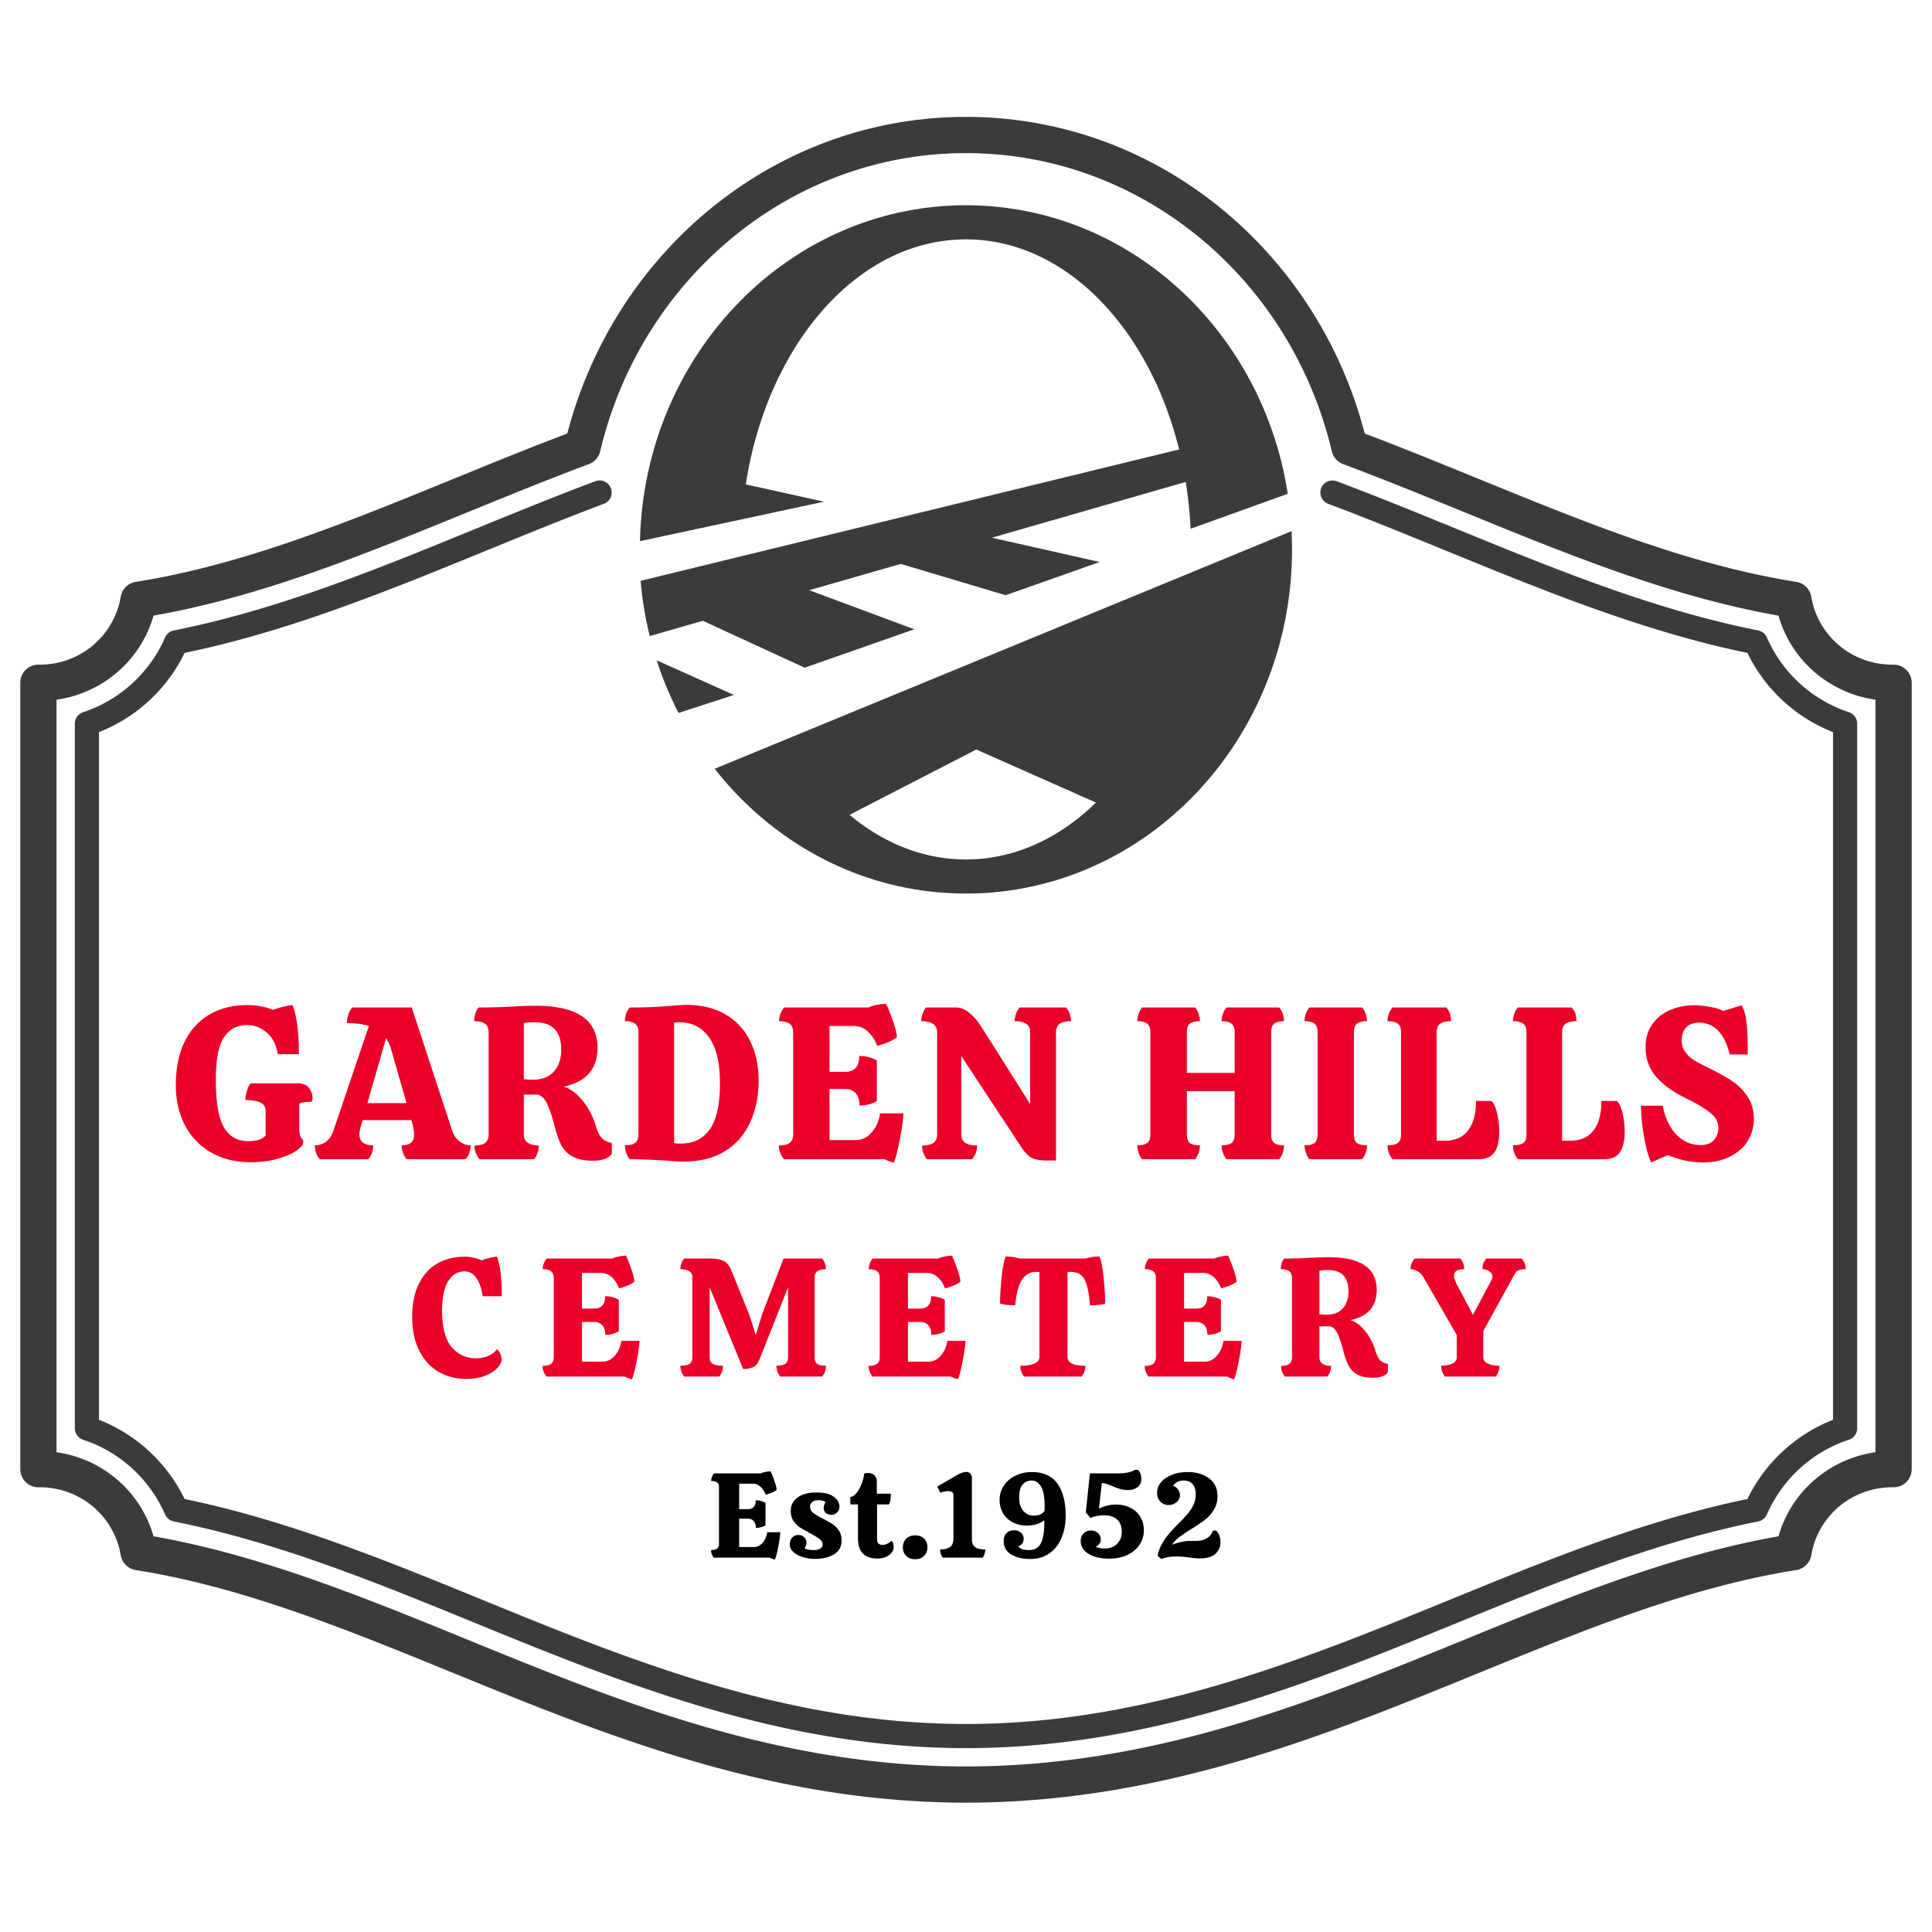
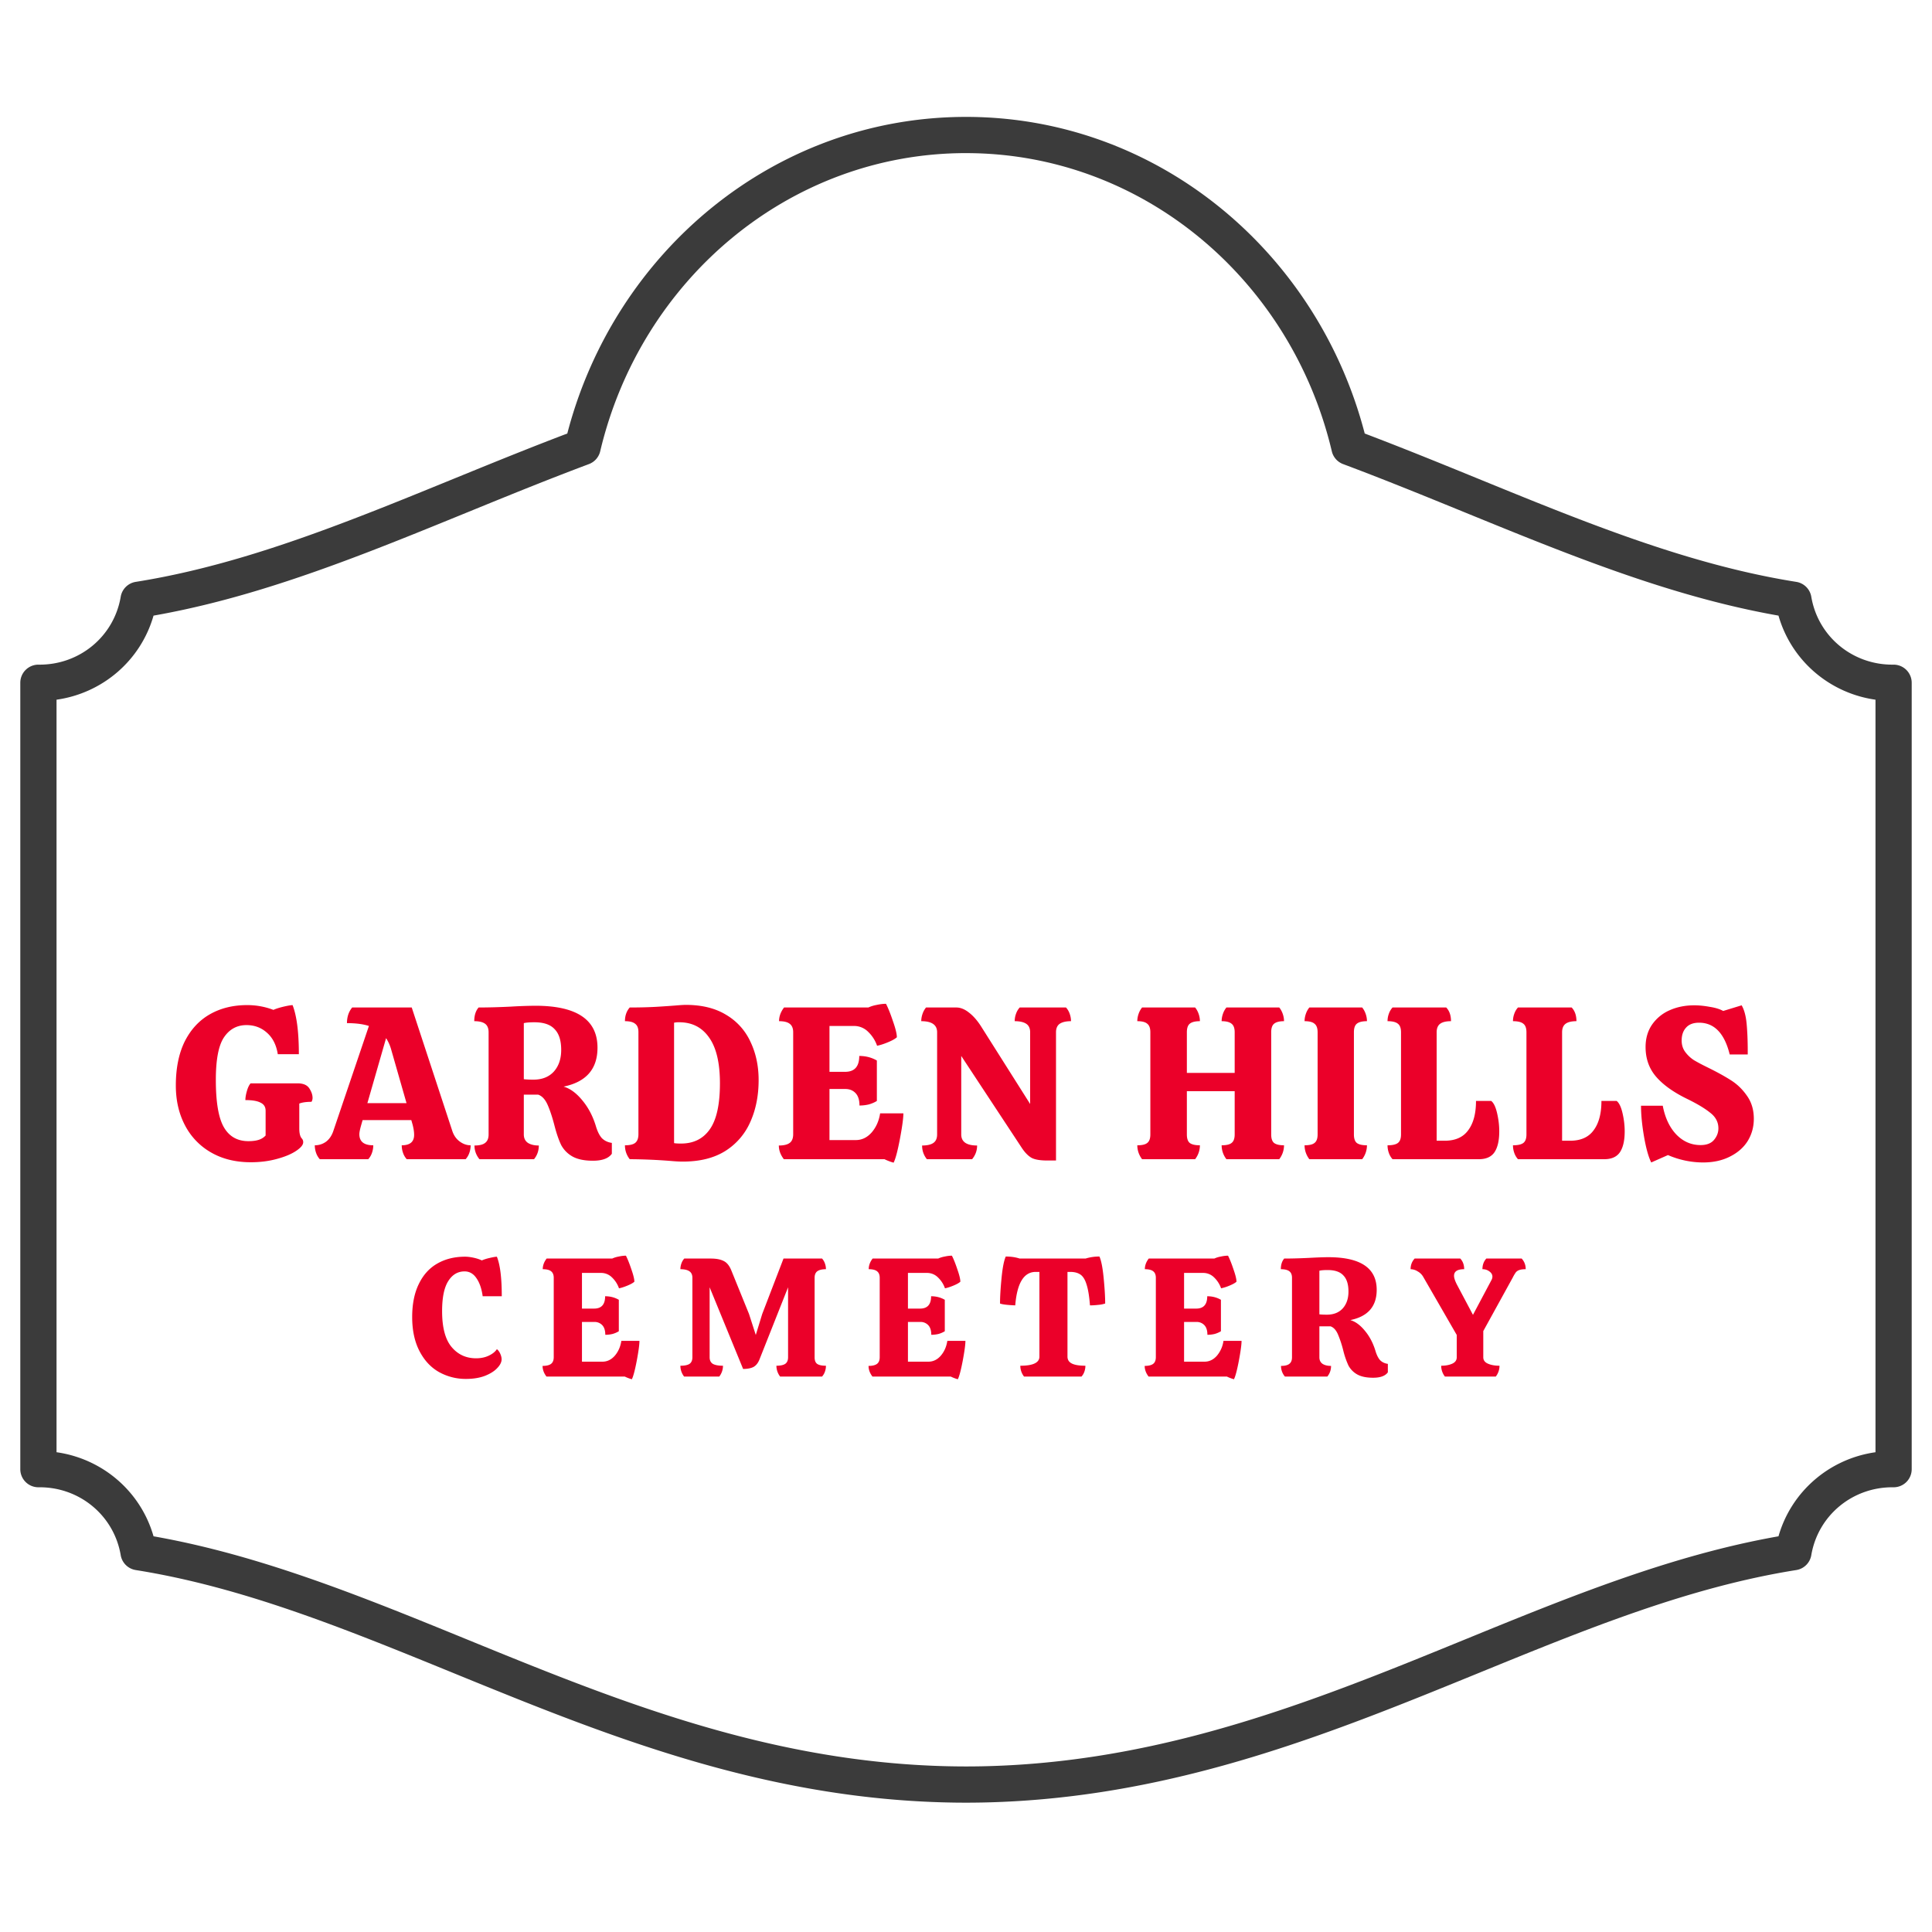
<svg xmlns="http://www.w3.org/2000/svg" width="160" height="160" viewBox="0 0 160 160" fill="none">
  <path fill-rule="evenodd" clip-rule="evenodd" d="M80.001 12.68c-14.61 0-26.93 10.478-30.295 24.694a1.5 1.5 0 0 1-.934 1.06c-3.152 1.18-6.243 2.434-9.316 3.688l-.788.322c-2.802 1.144-5.592 2.283-8.376 3.35-5.77 2.21-11.575 4.134-17.577 5.189-1.066 3.732-4.237 6.427-8.033 6.963v62.321c3.796.537 6.967 3.231 8.033 6.963 8.871 1.561 17.383 5.038 25.992 8.555 1.66.678 3.324 1.358 4.995 2.025 10.733 4.29 21.891 8.157 34.748 8.461.98.023 1.924.025 2.902.005 12.908-.268 24.102-4.134 34.865-8.432 1.698-.678 3.389-1.369 5.076-2.058 8.61-3.518 17.122-6.995 25.994-8.556 1.065-3.731 4.237-6.426 8.033-6.962V57.946c-3.796-.536-6.967-3.231-8.033-6.963-6.002-1.055-11.808-2.979-17.577-5.19-2.784-1.066-5.574-2.205-8.375-3.349l-.789-.322c-3.073-1.254-6.164-2.508-9.316-3.688a1.499 1.499 0 0 1-.934-1.06c-3.365-14.216-15.684-24.693-30.295-24.693Zm-33.02 23.223C50.9 20.833 64.165 9.681 80 9.681c15.835 0 29.099 11.152 33.021 26.222 2.94 1.115 5.823 2.284 8.658 3.441l.784.32c2.807 1.147 5.568 2.274 8.319 3.328 6.016 2.305 11.921 4.234 17.977 5.196a1.5 1.5 0 0 1 1.244 1.231c.559 3.303 3.432 5.665 6.798 5.624a1.502 1.502 0 0 1 1.518 1.5v65.127a1.497 1.497 0 0 1-1.518 1.5c-3.366-.04-6.239 2.321-6.798 5.624a1.5 1.5 0 0 1-1.244 1.231c-8.86 1.408-17.314 4.858-26.253 8.507-1.706.696-3.43 1.4-5.178 2.098-10.83 4.325-22.442 8.365-35.914 8.645-1.022.021-2.012.02-3.036-.005-13.418-.317-24.992-4.358-35.79-8.674a761.567 761.567 0 0 1-5.092-2.064c-8.94-3.648-17.395-7.099-26.255-8.507a1.5 1.5 0 0 1-1.244-1.231c-.56-3.303-3.432-5.665-6.798-5.624a1.499 1.499 0 0 1-1.518-1.5V56.543a1.5 1.5 0 0 1 1.518-1.5c3.366.04 6.239-2.32 6.798-5.624a1.5 1.5 0 0 1 1.244-1.231c6.056-.962 11.96-2.89 17.976-5.196 2.752-1.054 5.513-2.181 8.32-3.327l.784-.32c2.835-1.157 5.717-2.327 8.658-3.442Z" fill="#3B3B3B" />
-   <path fill-rule="evenodd" clip-rule="evenodd" d="M109.41 40.439a1 1 0 0 1 1.287-.586c3.33 1.247 6.623 2.595 9.908 3.94 8.223 3.364 16.401 6.71 25 8.418a1 1 0 0 1 .723.582 11.266 11.266 0 0 0 6.79 6.188 1 1 0 0 1 .685.95v58.351a1 1 0 0 1-.685.949 11.27 11.27 0 0 0-6.791 6.189.997.997 0 0 1-.722.582c-8.544 1.697-16.683 5.025-24.848 8.363-1.699.694-3.398 1.389-5.103 2.07-11.133 4.447-22.054 8.07-34.334 8.324-.945.02-1.89.019-2.835-.004-12.236-.29-23.127-3.919-34.221-8.353-1.678-.67-3.35-1.354-5.022-2.038-8.164-3.337-16.303-6.665-24.846-8.362a1 1 0 0 1-.723-.582 11.267 11.267 0 0 0-6.79-6.188 1.001 1.001 0 0 1-.686-.95V59.93a1 1 0 0 1 .686-.949 11.268 11.268 0 0 0 6.79-6.188 1 1 0 0 1 .722-.582c8.6-1.707 16.779-5.054 25.001-8.42 3.286-1.343 6.578-2.69 9.907-3.938a1 1 0 0 1 .702 1.873c-3.205 1.2-6.424 2.518-9.669 3.846-8.134 3.328-16.428 6.722-25.05 8.499a13.268 13.268 0 0 1-7.089 6.56v56.95a13.272 13.272 0 0 1 7.09 6.561c8.568 1.767 16.756 5.116 24.766 8.392a620.88 620.88 0 0 0 4.953 2.011c11.042 4.413 21.66 7.93 33.526 8.211.916.021 1.831.023 2.747.004 11.908-.247 22.554-3.758 33.633-8.182a634.324 634.324 0 0 0 5.032-2.042c8.012-3.277 16.201-6.627 24.77-8.394a13.27 13.27 0 0 1 7.089-6.561v-56.95a13.27 13.27 0 0 1-7.089-6.56c-8.621-1.778-16.915-5.171-25.048-8.5-3.246-1.327-6.465-2.645-9.67-3.845a1 1 0 0 1-.586-1.287Z" fill="#3B3B3B" />
-   <path fill-rule="evenodd" clip-rule="evenodd" d="M106.962 43.987c.025.5.038 1.005.038 1.513C107 61.24 94.91 74 79.996 74c-8.372 0-15.854-4.022-20.807-10.334l47.773-19.68ZM79.996 17c13.428 0 24.565 10.345 26.651 23.895L98.6 43.789a34.855 34.855 0 0 0-.403-3.876L82.143 44.53l8.926 2.012-7.787 2.753-8.687-2.595-7.579 2.18 8.703 3.235-9.083 3.18-8.427-3.884-4.4 1.265a29.847 29.847 0 0 1-.758-4.574l44.599-10.88c-2.502-10.118-9.46-17.398-17.654-17.398-8.956 0-16.436 8.695-18.234 20.29l6.48 1.434L53 44.817C53.343 29.394 65.298 17 79.996 17Zm-23.8 42.045a29.176 29.176 0 0 1-1.813-4.36l6.396 2.868-4.583 1.492Zm34.568 7.42c-3.042 2.967-6.757 4.712-10.768 4.712-3.528 0-6.827-1.35-9.64-3.695l10.498-5.411 9.91 4.393Z" fill="#3B3B3B" />
  <path d="M20.773 96.252c-1.26 0-2.358-.27-3.294-.81a5.495 5.495 0 0 1-2.16-2.25c-.505-.96-.757-2.058-.757-3.294 0-1.44.247-2.658.739-3.654.504-.996 1.2-1.746 2.088-2.25.887-.504 1.913-.756 3.078-.756a6.09 6.09 0 0 1 2.178.396c.18-.084.438-.168.774-.252.348-.084.617-.132.81-.144.348.888.521 2.244.521 4.068h-1.745c-.12-.768-.42-1.362-.9-1.782-.468-.42-1.032-.63-1.692-.63-.793 0-1.416.342-1.872 1.026-.445.672-.666 1.842-.666 3.51 0 1.848.221 3.156.666 3.924.444.768 1.122 1.152 2.034 1.152.335 0 .617-.036.846-.108.227-.072.42-.192.576-.36v-2.052c0-.312-.139-.534-.415-.666-.264-.144-.684-.216-1.26-.216 0-.216.043-.468.127-.756.083-.288.185-.498.305-.63h3.888c.468 0 .793.138.973.414.18.276.27.54.27.792 0 .12-.03.228-.09.324-.433 0-.769.048-1.009.144v2.07c0 .384.066.654.198.81a.439.439 0 0 1 .126.324c0 .216-.197.456-.593.72-.396.264-.93.486-1.602.666-.66.18-1.374.27-2.142.27ZM37.446 93.624c.12.384.324.684.612.9.288.216.594.324.918.324 0 .216-.036.426-.108.63a1.5 1.5 0 0 1-.306.522h-4.878a1.5 1.5 0 0 1-.306-.522 1.88 1.88 0 0 1-.108-.63c.684 0 1.026-.288 1.026-.864 0-.24-.042-.522-.126-.846l-.108-.378H30.03l-.108.378c-.108.372-.162.636-.162.792 0 .612.384.918 1.152.918 0 .216-.036.426-.108.63a1.5 1.5 0 0 1-.306.522h-4.014a1.5 1.5 0 0 1-.306-.522 1.88 1.88 0 0 1-.108-.63c.336 0 .642-.096.918-.288.276-.204.48-.498.612-.882l2.952-8.712c-.48-.156-1.086-.234-1.818-.234 0-.516.144-.948.432-1.296h4.932l3.348 10.188Zm-3.78-2.268-1.278-4.464a3.42 3.42 0 0 0-.414-.918l-1.548 5.382h3.24ZM49.338 93.228c.132.456.3.798.504 1.026.216.216.492.348.828.396v.9c-.276.384-.798.576-1.566.576-.72 0-1.29-.12-1.71-.36a2.37 2.37 0 0 1-.918-.936c-.192-.396-.372-.912-.54-1.548-.18-.708-.372-1.296-.576-1.764-.204-.468-.468-.756-.792-.864H43.38v3.294c0 .312.114.546.342.702.228.144.528.216.9.216 0 .432-.132.81-.396 1.134h-4.518a1.74 1.74 0 0 1-.414-1.134c.408 0 .702-.072.882-.216.192-.144.288-.378.288-.702v-8.46c0-.324-.096-.558-.288-.702-.192-.144-.492-.216-.9-.216 0-.48.12-.858.36-1.134.792 0 1.68-.024 2.664-.072a38.922 38.922 0 0 1 2.034-.072c3.432 0 5.148 1.158 5.148 3.474 0 1.764-.936 2.838-2.808 3.222.54.156 1.056.534 1.548 1.134.492.588.864 1.29 1.116 2.106Zm-5.166-3.816c.72 0 1.284-.222 1.692-.666.408-.456.612-1.056.612-1.8 0-.768-.18-1.338-.54-1.71-.348-.384-.906-.576-1.674-.576-.408 0-.702.024-.882.072v4.644c.216.024.48.036.792.036ZM56.544 96.198c-.276 0-.612-.018-1.008-.054A46.058 46.058 0 0 0 52.152 96a1.814 1.814 0 0 1-.396-1.152c.396 0 .678-.066.846-.198.18-.144.27-.384.27-.72v-8.46c0-.324-.09-.552-.27-.684-.168-.144-.45-.216-.846-.216 0-.456.132-.834.396-1.134.912 0 1.734-.024 2.466-.072a87.535 87.535 0 0 0 1.296-.09c.408-.036.702-.054.882-.054 1.332 0 2.448.276 3.348.828a5.01 5.01 0 0 1 2.016 2.25c.444.936.666 1.986.666 3.15 0 1.284-.228 2.436-.684 3.456a5.39 5.39 0 0 1-2.07 2.412c-.936.588-2.112.882-3.528.882Zm-.144-1.494c1.032 0 1.824-.39 2.376-1.17.564-.792.846-2.064.846-3.816 0-1.692-.3-2.958-.9-3.798-.588-.84-1.41-1.26-2.466-1.26a1.78 1.78 0 0 0-.432.036v9.972c.12.024.312.036.576.036ZM74.814 92.202c0 .396-.096 1.104-.288 2.124-.192 1.008-.366 1.662-.522 1.962a4.566 4.566 0 0 1-.756-.288h-8.334c-.276-.36-.414-.738-.414-1.134.408 0 .708-.072.9-.216.192-.144.288-.384.288-.72v-8.442c0-.324-.096-.558-.288-.702-.18-.144-.474-.216-.882-.216 0-.396.138-.774.414-1.134h6.984c.204-.096.438-.168.702-.216.276-.06.528-.09.756-.09.18.348.372.828.576 1.44.216.612.324 1.056.324 1.332-.144.132-.39.27-.738.414-.348.144-.648.24-.9.288a2.925 2.925 0 0 0-.738-1.152 1.634 1.634 0 0 0-1.17-.486h-2.034v3.798h1.296c.78 0 1.17-.438 1.17-1.314.54 0 1.026.126 1.458.378v3.348c-.192.12-.414.216-.666.288-.252.06-.51.09-.774.09 0-.456-.108-.798-.324-1.026-.216-.228-.498-.342-.846-.342h-1.314v4.23h2.178c.504 0 .942-.21 1.314-.63.372-.432.606-.96.702-1.584h1.926ZM79.606 93.948c0 .612.438.918 1.314.918 0 .42-.138.798-.414 1.134h-3.744a1.742 1.742 0 0 1-.396-1.134c.42 0 .732-.072.936-.216.204-.144.306-.378.306-.702v-8.46c0-.612-.438-.918-1.314-.918 0-.204.036-.408.108-.612a1.68 1.68 0 0 1 .288-.522h2.502c.348 0 .696.138 1.044.414.348.264.678.636.99 1.116l4.086 6.462v-5.94c0-.324-.108-.558-.324-.702-.216-.144-.534-.216-.954-.216 0-.216.036-.42.108-.612a1.5 1.5 0 0 1 .306-.522h3.834a1.5 1.5 0 0 1 .306.522c.072.204.108.408.108.612-.408 0-.72.072-.936.216-.204.144-.306.378-.306.702v10.62h-.72c-.588 0-1.02-.072-1.296-.216-.276-.156-.54-.42-.792-.792l-5.04-7.65v6.498ZM105.275 93.948c0 .336.078.57.234.702.168.132.444.198.828.198a1.88 1.88 0 0 1-.396 1.152h-4.374a1.88 1.88 0 0 1-.396-1.152c.396 0 .672-.066.828-.198.168-.132.252-.366.252-.702v-3.582h-3.96v3.582c0 .336.078.57.234.702.168.132.45.198.846.198A1.88 1.88 0 0 1 98.975 96h-4.392a1.88 1.88 0 0 1-.396-1.152c.396 0 .672-.066.828-.198.168-.132.252-.366.252-.702v-8.46c0-.336-.084-.57-.252-.702-.156-.144-.432-.216-.828-.216 0-.204.036-.408.108-.612a1.68 1.68 0 0 1 .288-.522h4.392c.12.144.216.318.288.522.072.204.108.408.108.612-.396 0-.678.072-.846.216-.156.132-.234.366-.234.702v3.366h3.96v-3.366c0-.336-.084-.57-.252-.702-.168-.144-.444-.216-.828-.216 0-.204.036-.408.108-.612a1.68 1.68 0 0 1 .288-.522h4.374c.12.144.216.318.288.522.072.204.108.408.108.612-.384 0-.66.072-.828.216-.156.132-.234.366-.234.702v8.46ZM108.435 96a1.88 1.88 0 0 1-.396-1.152c.396 0 .672-.066.828-.198.168-.132.252-.366.252-.702v-8.46c0-.336-.084-.57-.252-.702-.156-.144-.432-.216-.828-.216 0-.204.036-.408.108-.612a1.68 1.68 0 0 1 .288-.522h4.374c.12.144.216.318.288.522.072.204.108.408.108.612-.396 0-.678.072-.846.216-.156.132-.234.366-.234.702v8.46c0 .336.078.57.234.702.168.132.45.198.846.198a1.88 1.88 0 0 1-.396 1.152h-4.374ZM115.324 96a1.5 1.5 0 0 1-.306-.522 1.88 1.88 0 0 1-.108-.63c.408 0 .696-.066.864-.198.168-.132.252-.366.252-.702v-8.46c0-.336-.084-.57-.252-.702-.168-.144-.456-.216-.864-.216 0-.216.036-.42.108-.612a1.5 1.5 0 0 1 .306-.522h4.446c.264.276.396.654.396 1.134-.408 0-.708.072-.9.216-.192.144-.288.378-.288.702v8.982h.666c.876 0 1.524-.288 1.944-.864.432-.576.648-1.386.648-2.43h1.26c.204.156.366.492.486 1.008s.18 1.02.18 1.512c0 .756-.132 1.332-.396 1.728-.264.384-.696.576-1.296.576h-7.146ZM125.712 96a1.5 1.5 0 0 1-.306-.522 1.88 1.88 0 0 1-.108-.63c.408 0 .696-.066.864-.198.168-.132.252-.366.252-.702v-8.46c0-.336-.084-.57-.252-.702-.168-.144-.456-.216-.864-.216 0-.216.036-.42.108-.612a1.5 1.5 0 0 1 .306-.522h4.446c.264.276.396.654.396 1.134-.408 0-.708.072-.9.216-.192.144-.288.378-.288.702v8.982h.666c.876 0 1.524-.288 1.944-.864.432-.576.648-1.386.648-2.43h1.26c.204.156.366.492.486 1.008s.18 1.02.18 1.512c0 .756-.132 1.332-.396 1.728-.264.384-.696.576-1.296.576h-7.146ZM137.702 91.572c.192 1.008.57 1.806 1.134 2.394.564.576 1.23.864 1.998.864.504 0 .876-.144 1.116-.432.24-.288.36-.606.36-.954 0-.516-.228-.948-.684-1.296-.444-.36-1.086-.744-1.926-1.152-1.128-.552-1.98-1.164-2.556-1.836-.576-.672-.864-1.488-.864-2.448 0-.708.174-1.32.522-1.836a3.43 3.43 0 0 1 1.458-1.206c.612-.276 1.296-.414 2.052-.414.396 0 .822.042 1.278.126.468.072.84.186 1.116.342l1.53-.468c.216.372.354.888.414 1.548.06.648.09 1.398.09 2.25v.27h-1.494c-.432-1.752-1.278-2.628-2.538-2.628-.48 0-.84.138-1.08.414-.24.264-.36.618-.36 1.062 0 .36.096.672.288.936a2.8 2.8 0 0 0 .72.684c.3.18.696.39 1.188.63.756.372 1.386.72 1.89 1.044.516.324.96.756 1.332 1.296.372.528.558 1.158.558 1.89 0 .672-.168 1.284-.504 1.836-.336.54-.828.972-1.476 1.296-.636.324-1.38.486-2.232.486a7.353 7.353 0 0 1-2.898-.612l-1.386.612c-.228-.456-.426-1.164-.594-2.124-.168-.972-.252-1.83-.252-2.574h1.8ZM39.973 107.35c-.084-.625-.256-1.125-.518-1.498-.252-.373-.578-.56-.98-.56-.57 0-1.022.271-1.358.812-.336.532-.504 1.358-.504 2.478 0 1.353.261 2.343.784 2.968s1.2.938 2.03.938c.401 0 .756-.075 1.064-.224.308-.149.528-.327.658-.532.112.084.206.21.28.378.075.168.112.322.112.462 0 .233-.121.476-.364.728-.233.252-.574.467-1.022.644-.448.168-.966.252-1.554.252a4.52 4.52 0 0 1-2.254-.574c-.672-.383-1.209-.961-1.61-1.736s-.602-1.713-.602-2.814c0-1.073.182-1.983.546-2.73.364-.756.873-1.321 1.526-1.694.663-.383 1.433-.574 2.31-.574.205 0 .439.028.7.084.261.056.49.131.686.224a3.45 3.45 0 0 1 .616-.196c.27-.065.48-.103.63-.112.27.663.406 1.755.406 3.276h-1.582ZM52.956 111.046c0 .308-.075.859-.224 1.652-.15.784-.285 1.293-.406 1.526a3.517 3.517 0 0 1-.588-.224h-6.482c-.215-.28-.322-.574-.322-.882.317 0 .55-.056.7-.168.149-.112.224-.299.224-.56v-6.566c0-.252-.075-.434-.224-.546-.14-.112-.37-.168-.686-.168 0-.308.107-.602.322-.882h5.432c.158-.075.34-.131.546-.168.214-.047.41-.07.588-.07.14.271.289.644.448 1.12.168.476.252.821.252 1.036-.112.103-.304.21-.574.322-.271.112-.504.187-.7.224a2.279 2.279 0 0 0-.574-.896 1.271 1.271 0 0 0-.91-.378h-1.582v2.954h1.008c.606 0 .91-.341.91-1.022.42 0 .798.098 1.134.294v2.604a2.03 2.03 0 0 1-.518.224c-.196.047-.397.07-.602.07 0-.355-.084-.621-.252-.798a.866.866 0 0 0-.658-.266h-1.022v3.29h1.694c.392 0 .732-.163 1.022-.49.289-.336.47-.747.546-1.232h1.498ZM68.079 104.228c.103.112.182.247.238.406.056.159.084.317.084.476-.317 0-.555.056-.714.168-.15.112-.224.294-.224.546v6.58c0 .261.07.443.21.546.15.103.392.154.728.154 0 .168-.028.331-.084.49a1.165 1.165 0 0 1-.238.406h-3.472a1.463 1.463 0 0 1-.308-.896c.327 0 .57-.051.728-.154.159-.112.238-.294.238-.546v-5.796l-2.38 6.006c-.121.289-.29.49-.504.602-.215.103-.495.154-.84.154l-2.772-6.762v5.796c0 .252.089.434.266.546.187.103.467.154.84.154a1.463 1.463 0 0 1-.308.896h-2.912a1.463 1.463 0 0 1-.308-.896c.345 0 .597-.051.756-.154.158-.112.238-.294.238-.546v-6.58c0-.252-.084-.434-.252-.546-.168-.112-.416-.168-.742-.168 0-.159.028-.317.084-.476.056-.159.135-.294.238-.406h2.198c.439 0 .789.065 1.05.196.261.121.471.369.63.742l1.484 3.654.56 1.736.532-1.736 1.764-4.592h3.192ZM79.952 111.046c0 .308-.075.859-.224 1.652-.15.784-.285 1.293-.406 1.526a3.517 3.517 0 0 1-.588-.224h-6.482c-.215-.28-.322-.574-.322-.882.317 0 .55-.056.7-.168.15-.112.224-.299.224-.56v-6.566c0-.252-.075-.434-.224-.546-.14-.112-.369-.168-.686-.168 0-.308.107-.602.322-.882h5.432c.159-.075.34-.131.546-.168.215-.047.41-.07.588-.07.14.271.29.644.448 1.12.168.476.252.821.252 1.036-.112.103-.303.21-.574.322-.27.112-.504.187-.7.224a2.279 2.279 0 0 0-.574-.896 1.271 1.271 0 0 0-.91-.378h-1.582v2.954H76.2c.607 0 .91-.341.91-1.022.42 0 .798.098 1.134.294v2.604a2.03 2.03 0 0 1-.518.224c-.196.047-.397.07-.602.07 0-.355-.084-.621-.252-.798a.866.866 0 0 0-.658-.266h-1.022v3.29h1.694c.392 0 .733-.163 1.022-.49.29-.336.471-.747.546-1.232h1.498ZM91.05 104.06c.15.327.266.919.35 1.778.084.859.126 1.563.126 2.114a2.443 2.443 0 0 1-.574.112c-.252.028-.48.042-.686.042-.056-.747-.15-1.321-.28-1.722-.121-.401-.29-.677-.504-.826-.215-.149-.495-.224-.84-.224h-.238v7.014c0 .261.121.453.364.574.243.121.616.182 1.12.182 0 .168-.028.331-.084.49a1.164 1.164 0 0 1-.238.406h-4.76a1.463 1.463 0 0 1-.308-.896c1.055 0 1.582-.252 1.582-.756v-7.014h-.308c-.98 0-1.545.924-1.694 2.772-.653-.028-1.073-.079-1.26-.154 0-.551.042-1.255.126-2.114.084-.859.2-1.451.35-1.778.43 0 .812.056 1.148.168h5.46a3.793 3.793 0 0 1 1.148-.168ZM102.82 111.046c0 .308-.075.859-.224 1.652-.15.784-.285 1.293-.406 1.526a3.478 3.478 0 0 1-.588-.224H95.12c-.215-.28-.322-.574-.322-.882.317 0 .55-.056.7-.168.149-.112.224-.299.224-.56v-6.566c0-.252-.075-.434-.224-.546-.14-.112-.369-.168-.686-.168 0-.308.107-.602.322-.882h5.432c.158-.075.34-.131.546-.168.214-.047.41-.07.588-.07.14.271.289.644.448 1.12.168.476.252.821.252 1.036-.112.103-.304.21-.574.322a3.682 3.682 0 0 1-.7.224 2.289 2.289 0 0 0-.574-.896 1.273 1.273 0 0 0-.91-.378H98.06v2.954h1.008c.606 0 .91-.341.91-1.022.42 0 .798.098 1.134.294v2.604a2.04 2.04 0 0 1-.518.224c-.196.047-.397.07-.602.07 0-.355-.084-.621-.252-.798a.866.866 0 0 0-.658-.266H98.06v3.29h1.694c.392 0 .732-.163 1.022-.49a2.41 2.41 0 0 0 .546-1.232h1.498ZM113.9 111.844c.103.355.234.621.392.798.168.168.383.271.644.308v.7c-.214.299-.62.448-1.218.448-.56 0-1.003-.093-1.33-.28a1.847 1.847 0 0 1-.714-.728 6.842 6.842 0 0 1-.42-1.204 9.065 9.065 0 0 0-.448-1.372c-.158-.364-.364-.588-.616-.672h-.924v2.562c0 .243.089.425.266.546.178.112.411.168.7.168 0 .336-.102.63-.308.882h-3.514a1.356 1.356 0 0 1-.322-.882c.318 0 .546-.056.686-.168.15-.112.224-.294.224-.546v-6.58c0-.252-.074-.434-.224-.546-.149-.112-.382-.168-.7-.168 0-.373.094-.667.28-.882.616 0 1.307-.019 2.072-.056.672-.037 1.2-.056 1.582-.056 2.67 0 4.004.901 4.004 2.702 0 1.372-.728 2.207-2.184 2.506.42.121.822.415 1.204.882.383.457.672 1.003.868 1.638Zm-4.018-2.968c.56 0 .999-.173 1.316-.518.318-.355.476-.821.476-1.4 0-.597-.14-1.041-.42-1.33-.27-.299-.704-.448-1.302-.448-.317 0-.546.019-.686.056v3.612c.168.019.374.028.616.028ZM126.017 104.228c.224.243.336.537.336.882-.233 0-.41.023-.532.07a.635.635 0 0 0-.28.182 3.292 3.292 0 0 0-.266.448l-2.436 4.424v2.17c0 .243.131.42.392.532.262.112.579.168.952.168a1.463 1.463 0 0 1-.308.896h-4.214a1.463 1.463 0 0 1-.308-.896c.355 0 .658-.056.91-.168.252-.112.378-.289.378-.532v-1.848l-2.786-4.83a1.177 1.177 0 0 0-.448-.434 1.112 1.112 0 0 0-.588-.182c0-.345.112-.639.336-.882h3.78c.215.233.322.527.322.882-.56 0-.84.182-.84.546 0 .168.075.401.224.7l1.344 2.534 1.54-2.898a.59.59 0 0 0 .07-.266c0-.168-.084-.313-.252-.434a.918.918 0 0 0-.574-.182c0-.355.108-.649.322-.882h2.926Z" fill="#EB0029" />
-   <path d="M64.615 126.89c0 .22-.054.613-.16 1.18-.107.56-.204.923-.29 1.09a2.565 2.565 0 0 1-.42-.16h-4.63a1.02 1.02 0 0 1-.23-.63c.226 0 .393-.04.5-.12.106-.08.16-.213.16-.4v-4.69c0-.18-.054-.31-.16-.39-.1-.08-.264-.12-.49-.12 0-.22.076-.43.23-.63h3.88c.113-.053.243-.093.39-.12.153-.033.293-.05.42-.05.1.193.206.46.32.8.12.34.18.587.18.74-.08.073-.217.15-.41.23-.194.08-.36.133-.5.16a1.624 1.624 0 0 0-.41-.64.908.908 0 0 0-.65-.27h-1.13v2.11h.72c.433 0 .65-.243.65-.73.3 0 .57.07.81.21v1.86a1.43 1.43 0 0 1-.37.16c-.14.033-.284.05-.43.05 0-.253-.06-.443-.18-.57a.617.617 0 0 0-.47-.19h-.73v2.35h1.21c.28 0 .523-.117.73-.35.206-.24.336-.533.39-.88h1.07ZM67.487 129.1c-.327 0-.653-.047-.98-.14-.32-.1-.583-.24-.79-.42-.207-.18-.31-.393-.31-.64 0-.233.067-.42.2-.56a.658.658 0 0 1 .51-.22c.187 0 .343.06.47.18.133.12.2.277.2.47a.655.655 0 0 1-.16.43c.053.053.153.097.3.13.147.027.303.04.47.04.227 0 .403-.04.53-.12.133-.087.2-.197.2-.33 0-.18-.083-.333-.25-.46-.167-.133-.433-.297-.8-.49-.373-.2-.657-.363-.85-.49a2.068 2.068 0 0 1-.52-.53c-.147-.227-.22-.503-.22-.83 0-.453.187-.82.56-1.1.373-.28.89-.42 1.55-.42.647 0 1.127.117 1.44.35.32.227.48.5.48.82 0 .2-.067.363-.2.49a.637.637 0 0 1-.47.19.705.705 0 0 1-.45-.15.524.524 0 0 1-.18-.41c0-.087.013-.173.04-.26a.675.675 0 0 1 .11-.23c-.133-.107-.333-.16-.6-.16-.213 0-.38.05-.5.15-.12.1-.18.227-.18.38 0 .207.083.377.25.51.167.133.433.293.8.48.347.18.62.337.82.47.2.133.373.31.52.53.147.22.22.49.22.81 0 .52-.213.907-.64 1.16-.42.247-.943.37-1.57.37ZM72.633 124.59v2.82c0 .2.04.34.12.42.08.073.194.11.34.11.127 0 .26-.033.4-.1s.25-.15.33-.25a.426.426 0 0 1 .14.24c.034.107.05.203.05.29a.76.76 0 0 1-.16.45 1.135 1.135 0 0 1-.48.36 1.92 1.92 0 0 1-.77.14c-.466 0-.843-.133-1.13-.4-.28-.267-.42-.71-.42-1.33v-2.75h-.63v-.61c.174-.027.34-.137.5-.33.167-.2.307-.447.42-.74.12-.3.197-.597.23-.89.12-.02.23-.03.33-.03.24 0 .417.07.53.21.12.133.18.283.18.45v1.05h1.16c0 .2-.01.373-.03.52a.942.942 0 0 1-.13.37h-.98ZM76.803 128.14a.976.976 0 0 1-.28.72c-.187.18-.43.27-.73.27-.307 0-.554-.09-.74-.27a.976.976 0 0 1-.28-.72c0-.3.093-.54.28-.72.186-.18.433-.27.74-.27.3 0 .543.09.73.27.186.18.28.42.28.72ZM80.488 127.43c0 .333.09.567.27.7.187.127.467.19.84.19 0 .113-.023.24-.07.38a.709.709 0 0 1-.16.3h-3.27a.723.723 0 0 1-.18-.3c-.04-.14-.06-.267-.06-.38.353 0 .623-.067.81-.2.193-.133.29-.363.29-.69v-3.62c0-.213-.15-.32-.45-.32-.1 0-.21.013-.33.04-.113.02-.213.05-.3.09l-.27-.5 1.56-.91c.207-.12.373-.2.5-.24.133-.047.25-.07.35-.07.167 0 .287.057.36.17.073.107.11.23.11.37v4.99ZM85.453 121.91c.966 0 1.673.32 2.12.96.453.633.68 1.51.68 2.63 0 .733-.124 1.373-.37 1.92-.24.547-.584.967-1.03 1.26-.44.287-.947.43-1.52.43-.674 0-1.21-.13-1.61-.39-.4-.26-.6-.623-.6-1.09 0-.273.073-.49.22-.65.153-.167.363-.25.63-.25.22 0 .406.063.56.19a.6.6 0 0 1 .24.51c0 .313-.15.523-.45.63.1.12.223.203.37.25.146.04.323.06.53.06.453 0 .776-.183.97-.55.193-.367.29-.93.29-1.69v-.23c-.18.14-.397.25-.65.33-.247.073-.514.11-.8.11a2.5 2.5 0 0 1-1.15-.26 1.99 1.99 0 0 1-.81-.75 2.176 2.176 0 0 1-.29-1.13c0-.407.11-.783.33-1.13.22-.353.533-.633.94-.84.406-.213.873-.32 1.4-.32Zm.17 3.61c.193 0 .366-.033.52-.1a.853.853 0 0 0 .36-.28c.006-.087.01-.21.01-.37 0-.8-.104-1.36-.31-1.68-.207-.32-.46-.48-.76-.48a.996.996 0 0 0-.74.32c-.2.213-.3.573-.3 1.08 0 .487.116.86.35 1.12.233.26.523.39.87.39ZM92.39 124.6c.48 0 .894.093 1.24.28.354.18.624.43.81.75.194.32.29.687.29 1.1 0 .42-.112.81-.34 1.17-.226.353-.56.64-1 .86-.432.213-.95.32-1.55.32-.46 0-.87-.06-1.23-.18-.352-.127-.626-.297-.82-.51-.192-.22-.29-.47-.29-.75 0-.273.08-.49.24-.65a.86.86 0 0 1 .62-.24c.234 0 .424.07.57.21.154.14.23.317.23.53 0 .127-.032.24-.1.34a1.039 1.039 0 0 1-.32.27c.214.093.46.14.74.14.44 0 .788-.13 1.04-.39.254-.267.38-.597.38-.99 0-.453-.13-.793-.39-1.02-.252-.233-.61-.35-1.07-.35-.192 0-.392.02-.6.06-.206.04-.382.093-.53.16l-.39-.45.34-3.24h2.2c.374 0 .684-.023.93-.07.248-.047.45-.123.61-.23h.23a.69.69 0 0 1 .21.31c.054.14.08.29.08.45 0 .293-.106.52-.32.68-.206.16-.47.24-.79.24-.22 0-.426-.027-.62-.08a5.333 5.333 0 0 1-.65-.24c-.36-.153-.656-.243-.89-.27l-.24 2.12c.494-.22.954-.33 1.38-.33ZM100.716 126.76a.983.983 0 0 1 .26.4c.067.173.1.357.1.55 0 .373-.136.693-.41.96-.266.26-.703.39-1.31.39-.226 0-.526-.027-.9-.08a8.385 8.385 0 0 0-1.03-.08c-.486 0-.896.07-1.23.21l.01-.01-.02.01-.32-.25c.067-.36.187-.693.36-1a5.06 5.06 0 0 1 .56-.81c.2-.24.467-.527.8-.86.327-.327.584-.6.77-.82.194-.227.354-.473.48-.74.127-.273.19-.567.19-.88 0-.38-.09-.663-.27-.85-.18-.193-.42-.29-.72-.29-.386 0-.686.147-.9.44a.733.733 0 0 1 .42.3c.107.147.16.303.16.47a.72.72 0 0 1-.29.59.995.995 0 0 1-.65.23.931.931 0 0 1-.67-.27c-.186-.187-.28-.437-.28-.75 0-.307.104-.59.31-.85.214-.26.51-.467.89-.62.387-.16.827-.24 1.32-.24.727 0 1.32.173 1.78.52.467.34.7.837.7 1.49 0 .42-.1.79-.3 1.11-.193.32-.433.593-.72.82-.286.22-.666.477-1.14.77-.42.267-.753.493-1 .68-.246.187-.45.397-.61.63.207-.087.45-.16.73-.22.28-.067.537-.1.77-.1h.53c.327 0 .614-.073.86-.22.254-.153.417-.363.49-.63h.28Z" fill="#000" />
</svg>